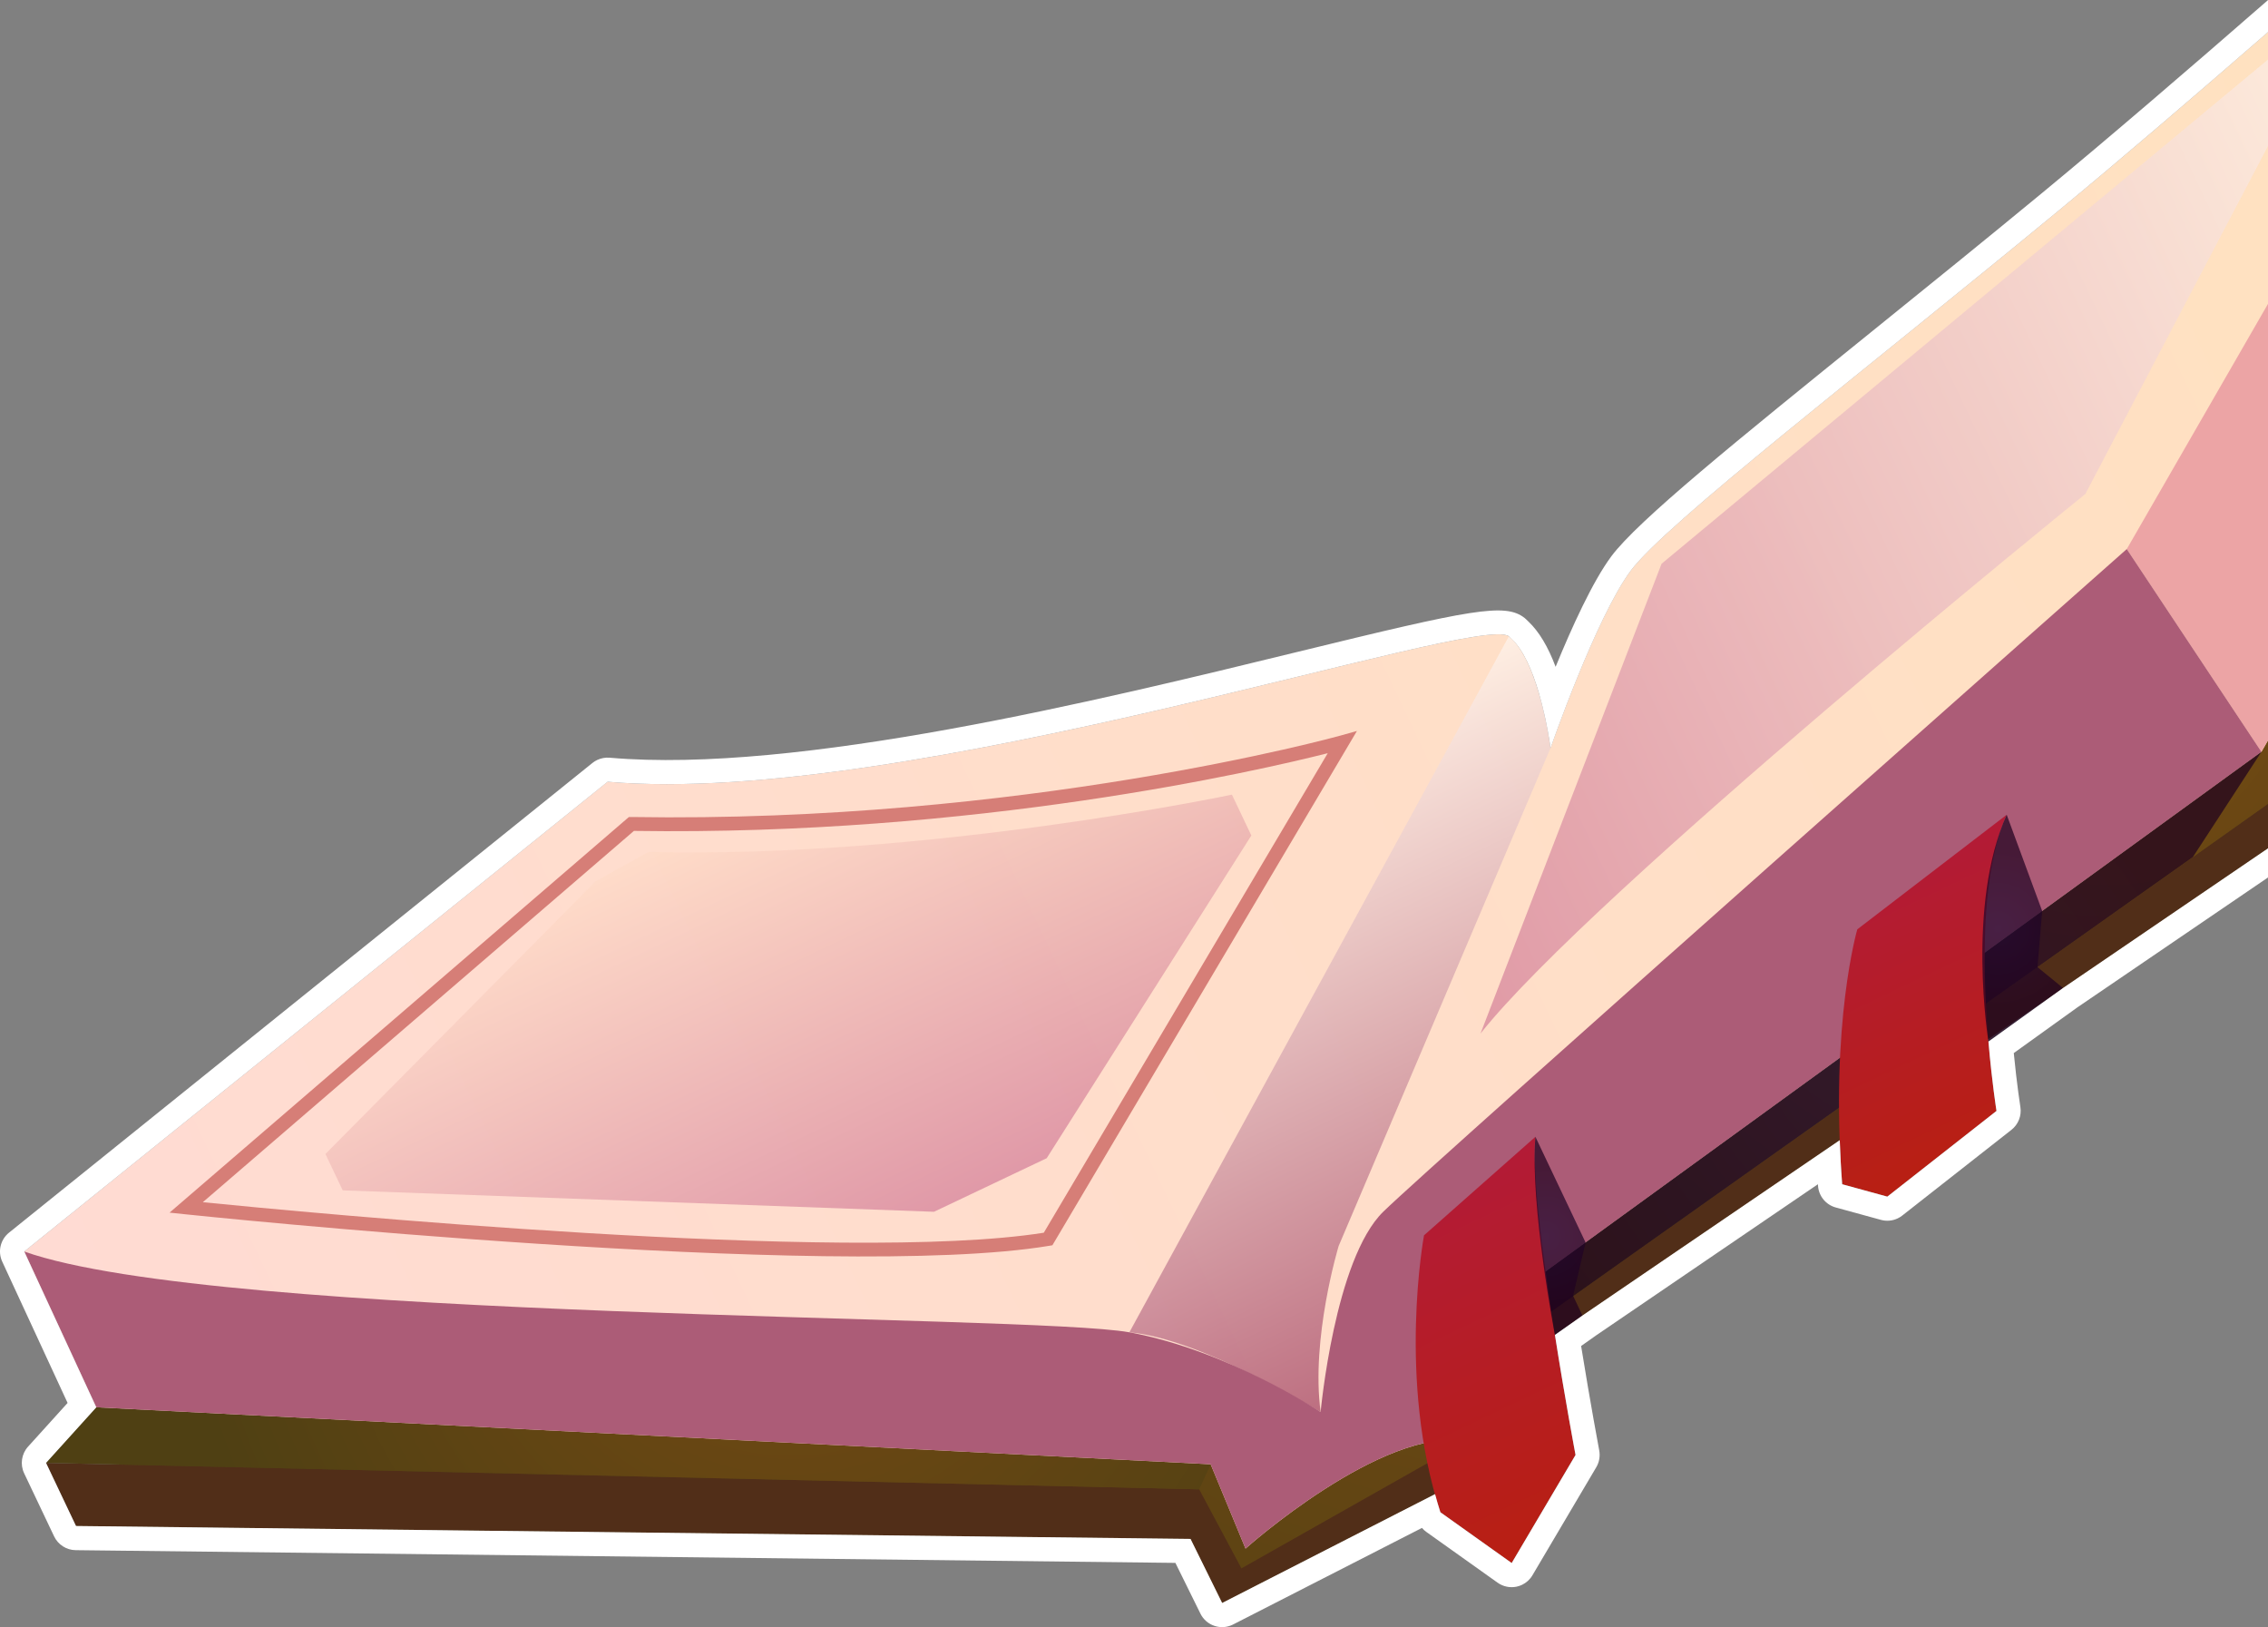
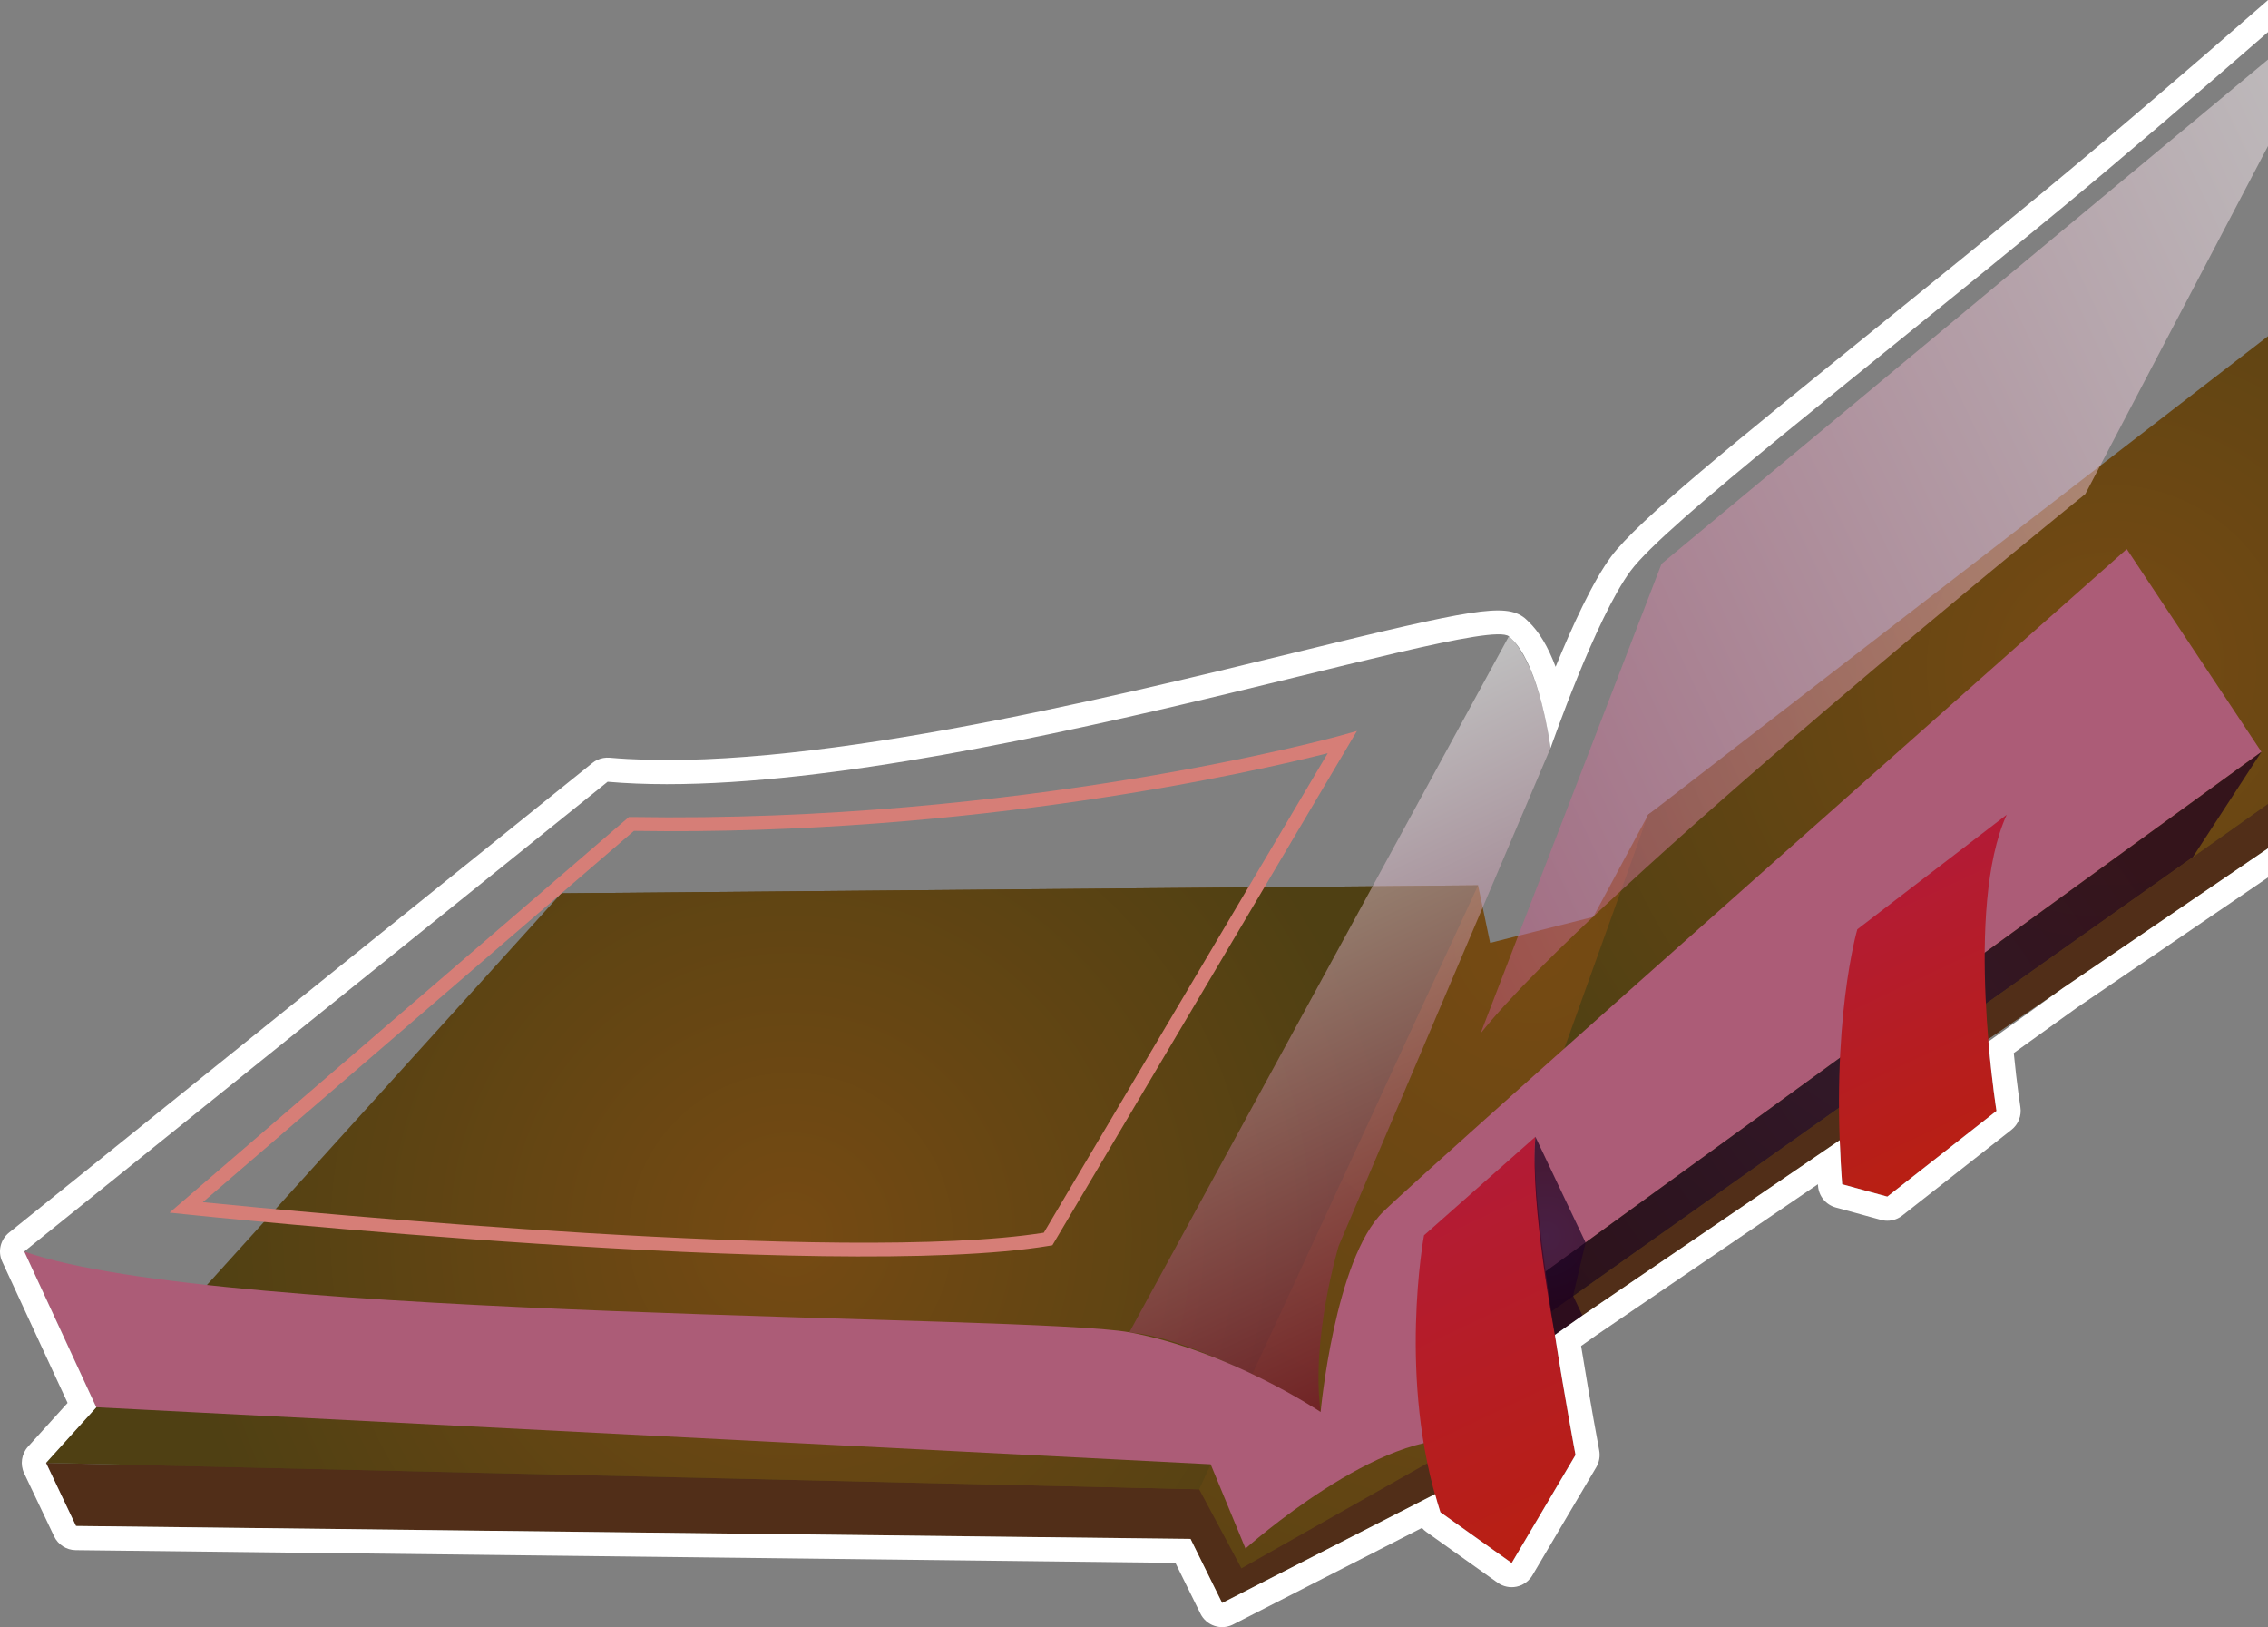
<svg xmlns="http://www.w3.org/2000/svg" xmlns:xlink="http://www.w3.org/1999/xlink" viewBox="0 0 800.67 574.29">
  <rect x="0" y="0" width="800.67" height="574.29" fill="#808080" stroke="none" />
  <defs>
    <style>.uuid-b9bfac0b-723a-49d3-81fb-0ac2f713864a{fill:#fff;}.uuid-b04800e6-80e4-472a-b749-7329bb6a9171{fill:#512e18;}.uuid-b04800e6-80e4-472a-b749-7329bb6a9171,.uuid-23da3746-d089-4b71-892f-d24b7103058b,.uuid-aec5531c-4503-4919-bebb-647fab672572,.uuid-077028af-2902-4247-932c-26f75d680b79,.uuid-b4dc4bc3-bd61-466d-a27c-68783a58ea00,.uuid-91d7610c-74e2-428e-ae07-b0a0ffab2b29,.uuid-dc8a1ba2-5475-4605-8af3-5fe7588ef30b,.uuid-eadfb700-fbac-43ad-a7ad-1d18bec4c90d,.uuid-0d58acce-ea52-41d0-841f-a7ed2c689371,.uuid-4b371cfd-a5c5-4b50-aca1-587c1b9bf656,.uuid-bffa6a78-d42f-44d6-821b-cc6890e5a521,.uuid-72fbe569-50a8-4c20-8a58-16242fe79865,.uuid-4f754b3b-27f6-4eb5-a293-b7d6f2aee3dd,.uuid-b2a2cb39-faaa-4f71-ab06-141ab5628b7d,.uuid-405fcd34-676e-4433-96c0-28d732b696a8{fill-rule:evenodd;}.uuid-23da3746-d089-4b71-892f-d24b7103058b{fill:url(#uuid-de611826-a03f-4aaa-80df-ed0e69e13f5f);}.uuid-23da3746-d089-4b71-892f-d24b7103058b,.uuid-aec5531c-4503-4919-bebb-647fab672572,.uuid-eadfb700-fbac-43ad-a7ad-1d18bec4c90d{opacity:.72;}.uuid-23da3746-d089-4b71-892f-d24b7103058b,.uuid-aec5531c-4503-4919-bebb-647fab672572,.uuid-eadfb700-fbac-43ad-a7ad-1d18bec4c90d,.uuid-0d58acce-ea52-41d0-841f-a7ed2c689371,.uuid-4f754b3b-27f6-4eb5-a293-b7d6f2aee3dd,.uuid-405fcd34-676e-4433-96c0-28d732b696a8{mix-blend-mode:multiply;}.uuid-271d7438-59c1-4ba7-ab33-b59fc6b789b7{isolation:isolate;}.uuid-aec5531c-4503-4919-bebb-647fab672572{fill:url(#uuid-ed96f09a-edab-4801-aca3-9bfc1360344a);}.uuid-077028af-2902-4247-932c-26f75d680b79{fill:#ac5c77;}.uuid-b4dc4bc3-bd61-466d-a27c-68783a58ea00{fill:#eca4a5;}.uuid-91d7610c-74e2-428e-ae07-b0a0ffab2b29{fill:url(#uuid-34cdcb29-ad9e-4869-873f-a3899bd23bd6);}.uuid-dc8a1ba2-5475-4605-8af3-5fe7588ef30b{fill:url(#uuid-19e8d2df-142d-4e9c-b4a9-1313dc8d6687);}.uuid-efbb818d-4406-470f-acca-4584913d8820{fill:#d67e77;}.uuid-eadfb700-fbac-43ad-a7ad-1d18bec4c90d{fill:url(#uuid-92101c31-ba34-4b9b-bcd2-301ffa79b150);}.uuid-0d58acce-ea52-41d0-841f-a7ed2c689371{fill:url(#uuid-cd978f19-0562-43a5-9e37-964522447b64);}.uuid-0d58acce-ea52-41d0-841f-a7ed2c689371,.uuid-4f754b3b-27f6-4eb5-a293-b7d6f2aee3dd,.uuid-405fcd34-676e-4433-96c0-28d732b696a8{opacity:.5;}.uuid-4b371cfd-a5c5-4b50-aca1-587c1b9bf656{fill:url(#uuid-96db1d12-e0fa-41a8-b0a0-02b52957a1d8);}.uuid-bffa6a78-d42f-44d6-821b-cc6890e5a521{fill:url(#uuid-1091bade-4976-4129-bd38-250cc3c56a8c);}.uuid-72fbe569-50a8-4c20-8a58-16242fe79865{fill:url(#uuid-1b69d91b-df10-44c6-8f8f-fb50185d90d3);}.uuid-4f754b3b-27f6-4eb5-a293-b7d6f2aee3dd{fill:url(#uuid-e421c6bd-2245-45f2-9336-75a6820afc75);}.uuid-b2a2cb39-faaa-4f71-ab06-141ab5628b7d{fill:url(#uuid-7e91beed-f5a6-4064-8bb1-07ad5741a4ff);}.uuid-405fcd34-676e-4433-96c0-28d732b696a8{fill:url(#uuid-9fc18949-ea7a-4788-9d42-e7be4d0f1f8c);}</style>
    <radialGradient id="uuid-96db1d12-e0fa-41a8-b0a0-02b52957a1d8" cx="3162.61" cy="-799.8" fx="3162.61" fy="-799.8" r="407.63" gradientTransform="translate(-1972.43 2412.2) rotate(-25.4)" gradientUnits="userSpaceOnUse">
      <stop offset=".02" stop-color="#754a13" />
      <stop offset=".99" stop-color="#4f4013" />
    </radialGradient>
    <radialGradient id="uuid-19e8d2df-142d-4e9c-b4a9-1313dc8d6687" cx="3388.12" cy="-800.85" fx="3388.12" fy="-800.85" r="245.36" xlink:href="#uuid-96db1d12-e0fa-41a8-b0a0-02b52957a1d8" />
    <radialGradient id="uuid-1b69d91b-df10-44c6-8f8f-fb50185d90d3" cx="2881.78" cy="-819.65" fx="2881.78" fy="-819.65" r="217.44" xlink:href="#uuid-96db1d12-e0fa-41a8-b0a0-02b52957a1d8" />
    <linearGradient id="uuid-7e91beed-f5a6-4064-8bb1-07ad5741a4ff" x1="2634.15" y1="-820.97" x2="3679.53" y2="-820.97" gradientTransform="translate(-1972.43 2412.2) rotate(-25.4)" gradientUnits="userSpaceOnUse">
      <stop offset="0" stop-color="#ffdbd3" />
      <stop offset="1" stop-color="#ffe2bd" />
    </linearGradient>
    <linearGradient id="uuid-9fc18949-ea7a-4788-9d42-e7be4d0f1f8c" x1="3089.1" y1="-682.58" x2="3089.1" y2="-901.38" gradientTransform="translate(-1972.43 2412.2) rotate(-25.4)" gradientUnits="userSpaceOnUse">
      <stop offset="0" stop-color="#7c0037" />
      <stop offset="1" stop-color="#fff" />
    </linearGradient>
    <linearGradient id="uuid-cd978f19-0562-43a5-9e37-964522447b64" x1="2917.35" y1="-804.99" x2="2917.35" y2="-962.96" gradientTransform="translate(-1972.43 2412.2) rotate(-25.4)" gradientUnits="userSpaceOnUse">
      <stop offset="0" stop-color="#c25683" />
      <stop offset="1" stop-color="#ffdbc4" />
    </linearGradient>
    <linearGradient id="uuid-e421c6bd-2245-45f2-9336-75a6820afc75" x1="3132.2" y1="-874.67" x2="3566.64" y2="-874.67" gradientTransform="translate(-1972.43 2412.2) rotate(-25.4)" gradientUnits="userSpaceOnUse">
      <stop offset="0" stop-color="#c25683" />
      <stop offset="1" stop-color="#fff" />
    </linearGradient>
    <radialGradient id="uuid-92101c31-ba34-4b9b-bcd2-301ffa79b150" cx="3245" cy="-711.05" fx="3245" fy="-711.05" r="129.52" gradientTransform="translate(-1972.43 2412.2) rotate(-25.4)" gradientUnits="userSpaceOnUse">
      <stop offset="0" stop-color="#220831" />
      <stop offset="1" stop-color="#1f001e" />
    </radialGradient>
    <linearGradient id="uuid-34cdcb29-ad9e-4869-873f-a3899bd23bd6" x1="3278.9" y1="-665.42" x2="3278.9" y2="-769.11" gradientTransform="translate(-1972.43 2412.2) rotate(-25.4)" gradientUnits="userSpaceOnUse">
      <stop offset=".02" stop-color="#b81f13" />
      <stop offset=".99" stop-color="#b31b36" />
    </linearGradient>
    <linearGradient id="uuid-1091bade-4976-4129-bd38-250cc3c56a8c" x1="3090.48" y1="-605.51" x2="3090.48" y2="-737.81" xlink:href="#uuid-34cdcb29-ad9e-4869-873f-a3899bd23bd6" />
    <radialGradient id="uuid-ed96f09a-edab-4801-aca3-9bfc1360344a" cx="3313.03" cy="-734.33" fx="3313.03" fy="-734.33" r="28.4" xlink:href="#uuid-92101c31-ba34-4b9b-bcd2-301ffa79b150" />
    <radialGradient id="uuid-de611826-a03f-4aaa-80df-ed0e69e13f5f" cx="3122.17" cy="-704.74" fx="3122.17" fy="-704.74" r="24.85" xlink:href="#uuid-92101c31-ba34-4b9b-bcd2-301ffa79b150" />
  </defs>
  <g class="uuid-271d7438-59c1-4ba7-ab33-b59fc6b789b7">
    <g id="uuid-d6b4a8fc-dec9-41a3-9e8a-f5d92843428f">
      <polygon class="uuid-4b371cfd-a5c5-4b50-aca1-587c1b9bf656" points="800.67 299.42 800.67 131.87 581.88 287.53 562.46 323.62 526.06 332.78 521.8 312.47 198.14 315.29 26.8 538.59 420.28 543.15 431.44 565.76 530.01 515.37 518.69 491.53 800.67 299.42" />
      <polygon class="uuid-b04800e6-80e4-472a-b749-7329bb6a9171" points="800.67 299.42 800.67 283.7 509.13 490.22 517.84 508.56 438.26 553.55 423.34 525.64 16.22 516.32 26.8 538.59 420.28 543.15 431.44 565.76 530.01 515.37 518.69 491.53 800.67 299.42" />
      <polygon class="uuid-b04800e6-80e4-472a-b749-7329bb6a9171" points="530.01 515.37 608.48 270.66 581.88 287.53 514.36 482.41 530.01 515.37" />
      <polygon class="uuid-dc8a1ba2-5475-4605-8af3-5fe7588ef30b" points="800.67 118.66 581.88 287.53 509.13 490.22 800.67 283.7 800.67 118.66" />
      <polygon class="uuid-72fbe569-50a8-4c20-8a58-16242fe79865" points="16.22 516.32 198.14 315.29 521.8 312.47 423.34 525.64 16.22 516.32" />
-       <path class="uuid-b2a2cb39-faaa-4f71-ab06-141ab5628b7d" d="m516.36,470.02l281.98-204.66,2.33-4.04V11.31c-26.05,22.67-52.46,45.31-74.15,63.21-69.38,57.23-138.57,110.32-150.89,126.97-12.32,16.64-28.27,62.57-28.27,62.57,0,0-3.97-31.08-14.7-39.47-10.73-8.39-212.65,60.55-318.18,51.33L8.54,441.71l25.43,54.98,393.44,20.12,12.3,29.76s48.28-43.16,78.13-38.02l-8.7-18.31,7.23-20.21Z" />
-       <polygon class="uuid-b4dc4bc3-bd61-466d-a27c-68783a58ea00" points="800.67 261.33 800.67 107.24 750.81 193.8 798.34 265.36 800.67 261.33" />
      <path class="uuid-405fcd34-676e-4433-96c0-28d732b696a8" d="m547.36,264.06l-74.78,175.71s-9.89,32.69-6.35,58.6c0,0-42.22-26.01-67.53-28.13l133.97-245.64s10.14,7.16,14.7,39.47Z" />
      <path class="uuid-077028af-2902-4247-932c-26f75d680b79" d="m798.34,265.37l-281.98,204.66-7.23,20.21,8.7,18.31c-29.84-5.14-78.13,38.02-78.13,38.02l-12.3-29.76-393.44-20.12-25.43-54.98c68.83,24.4,354.97,22.15,390.16,28.52,35.16,6.44,67.53,28.13,67.53,28.13,0,0,4.95-53.98,22.14-70.72,17.17-16.78,262.45-233.85,262.45-233.85l47.53,71.56Z" />
      <path class="uuid-efbb818d-4406-470f-acca-4584913d8820" d="m371.52,439.51l-1.12.19c-76.32,12.72-302.66-10.87-304.94-11.12l-5.6-.59,162.16-139.63h.92c138.05,2.27,249.14-28.42,250.25-28.73l5.85-1.64-107.51,181.52Zm-299.92-15.2c35.35,3.54,226.98,21.88,296.89,10.77l100.24-169.24c-24.56,6.19-124.5,29.27-244.94,27.42l-152.19,131.05Z" />
-       <path class="uuid-0d58acce-ea52-41d0-841f-a7ed2c689371" d="m114.89,407.29l6.1,12.84,208.74,7.56,39.78-18.9,72.25-113.91-6.85-14.41s-107.71,22.67-205.98,20.21l-18.67,10.39-95.38,96.23Z" />
      <path class="uuid-4f754b3b-27f6-4eb5-a293-b7d6f2aee3dd" d="m800.67,21.01l-214.09,177.97-63.91,165.79c39.35-49.76,213.51-190.42,213.51-190.42l64.5-122.82v-30.53Z" />
      <polygon class="uuid-eadfb700-fbac-43ad-a7ad-1d18bec4c90d" points="798.34 265.37 774.16 302.48 509.13 490.24 516.36 470.02 798.34 265.37" />
      <path class="uuid-91d7610c-74e2-428e-ae07-b0a0ffab2b29" d="m655.69,327.99s-9.7,32.88-5.35,89.99l15.95,4.37,38.54-30.25s-11.47-71.6,3.6-104.55l-52.73,40.44Z" />
      <path class="uuid-bffa6a78-d42f-44d6-821b-cc6890e5a521" d="m502.72,436s-9.52,51.12,5.77,97.74l25.17,17.93,22.54-38.14s-16.61-88.07-14.16-112.3l-39.32,34.77Z" />
-       <path class="uuid-aec5531c-4503-4919-bebb-647fab672572" d="m708.42,287.55l12.53,33.99-1.65,19.81,9.02,7.37-26.34,18.91s-7.85-48.18,6.44-80.08Z" />
      <path class="uuid-23da3746-d089-4b71-892f-d24b7103058b" d="m542.04,401.22l17.72,37.31-4.41,18.82,3.3,6.96-9.72,6.87s-8.88-46.15-6.89-69.95Z" />
      <path class="uuid-b9bfac0b-723a-49d3-81fb-0ac2f713864a" d="m800.67,309.75v-10.33l-72.35,49.29-26.34,18.91c1.22,14.36,2.84,24.47,2.84,24.47l-38.54,30.25-15.94-4.37c-.42-5.43-.67-10.57-.85-15.55l-90.83,61.88-9.72,6.87s0-.05-.01-.06c3.62,23.06,7.28,42.41,7.28,42.41l-22.54,38.14-25.17-17.92c-.7-2.13-1.29-4.27-1.88-6.4l-75.16,38.42-11.16-22.61-393.47-4.56-10.58-22.27,17.76-19.63h-.02s-25.43-54.98-25.43-54.98l205.95-165.79c105.53,9.22,307.45-59.72,318.18-51.33,0,0,.42.36,1,.94,4.17,3.97,7.27,11.33,9.44,18.6.05.16.1.36.15.52.73,2.49,1.34,4.93,1.86,7.22.16.7.32,1.38.47,2.11,1.23,5.8,1.78,10.07,1.78,10.07,0,0,15.95-45.93,28.27-62.57,12.33-16.64,81.51-69.73,150.89-126.97,21.69-17.9,48.1-40.54,74.15-63.21V0c-27.88,24.32-56.35,48.77-79.58,67.94-20.47,16.89-40.54,33.1-59.94,48.77-48.21,38.95-83.05,67.1-92.38,79.7-6.58,8.89-13.91,24.99-19.62,38.94-2.69-7.15-5.86-12.43-9.61-15.99-.7-.71-1.34-1.25-1.34-1.25-6.88-5.39-18.35-3.13-79.87,11.9-70.45,17.2-176.91,43.2-243.11,37.42-1.52-.13-3.04.15-4.41.79-.6.28-1.17.64-1.69,1.06L3.18,435.06c-3.05,2.46-4.04,6.67-2.39,10.23l23.07,49.87-13.96,15.43c-2.32,2.56-2.86,6.27-1.38,9.39l10.58,22.27c1.4,2.94,4.35,4.83,7.61,4.87l388.24,4.49,8.84,17.92c1.01,2.05,2.8,3.61,4.97,4.32,2.09.69,4.36.55,6.34-.39.07-.04.15-.07.22-.11l66.67-34.08c.45.53.97,1.01,1.54,1.41l25.17,17.92c1.95,1.39,4.39,1.89,6.72,1.4.66-.14,1.29-.36,1.89-.64,1.52-.72,2.81-1.89,3.68-3.37l22.54-38.14c1.05-1.78,1.42-3.89,1.04-5.93-.03-.18-3.12-16.57-6.39-36.86l5.39-3.81,78.2-53.28c.01.21.03.42.05.62.27,3.59,2.78,6.63,6.25,7.58l15.95,4.37c1.99.55,4.09.35,5.92-.52.57-.27,1.11-.6,1.61-1l38.54-30.25c2.44-1.91,3.65-5,3.16-8.06-.01-.09-1.23-7.77-2.33-19.04l22.37-16.07,67.37-45.9Z" />
    </g>
  </g>
</svg>